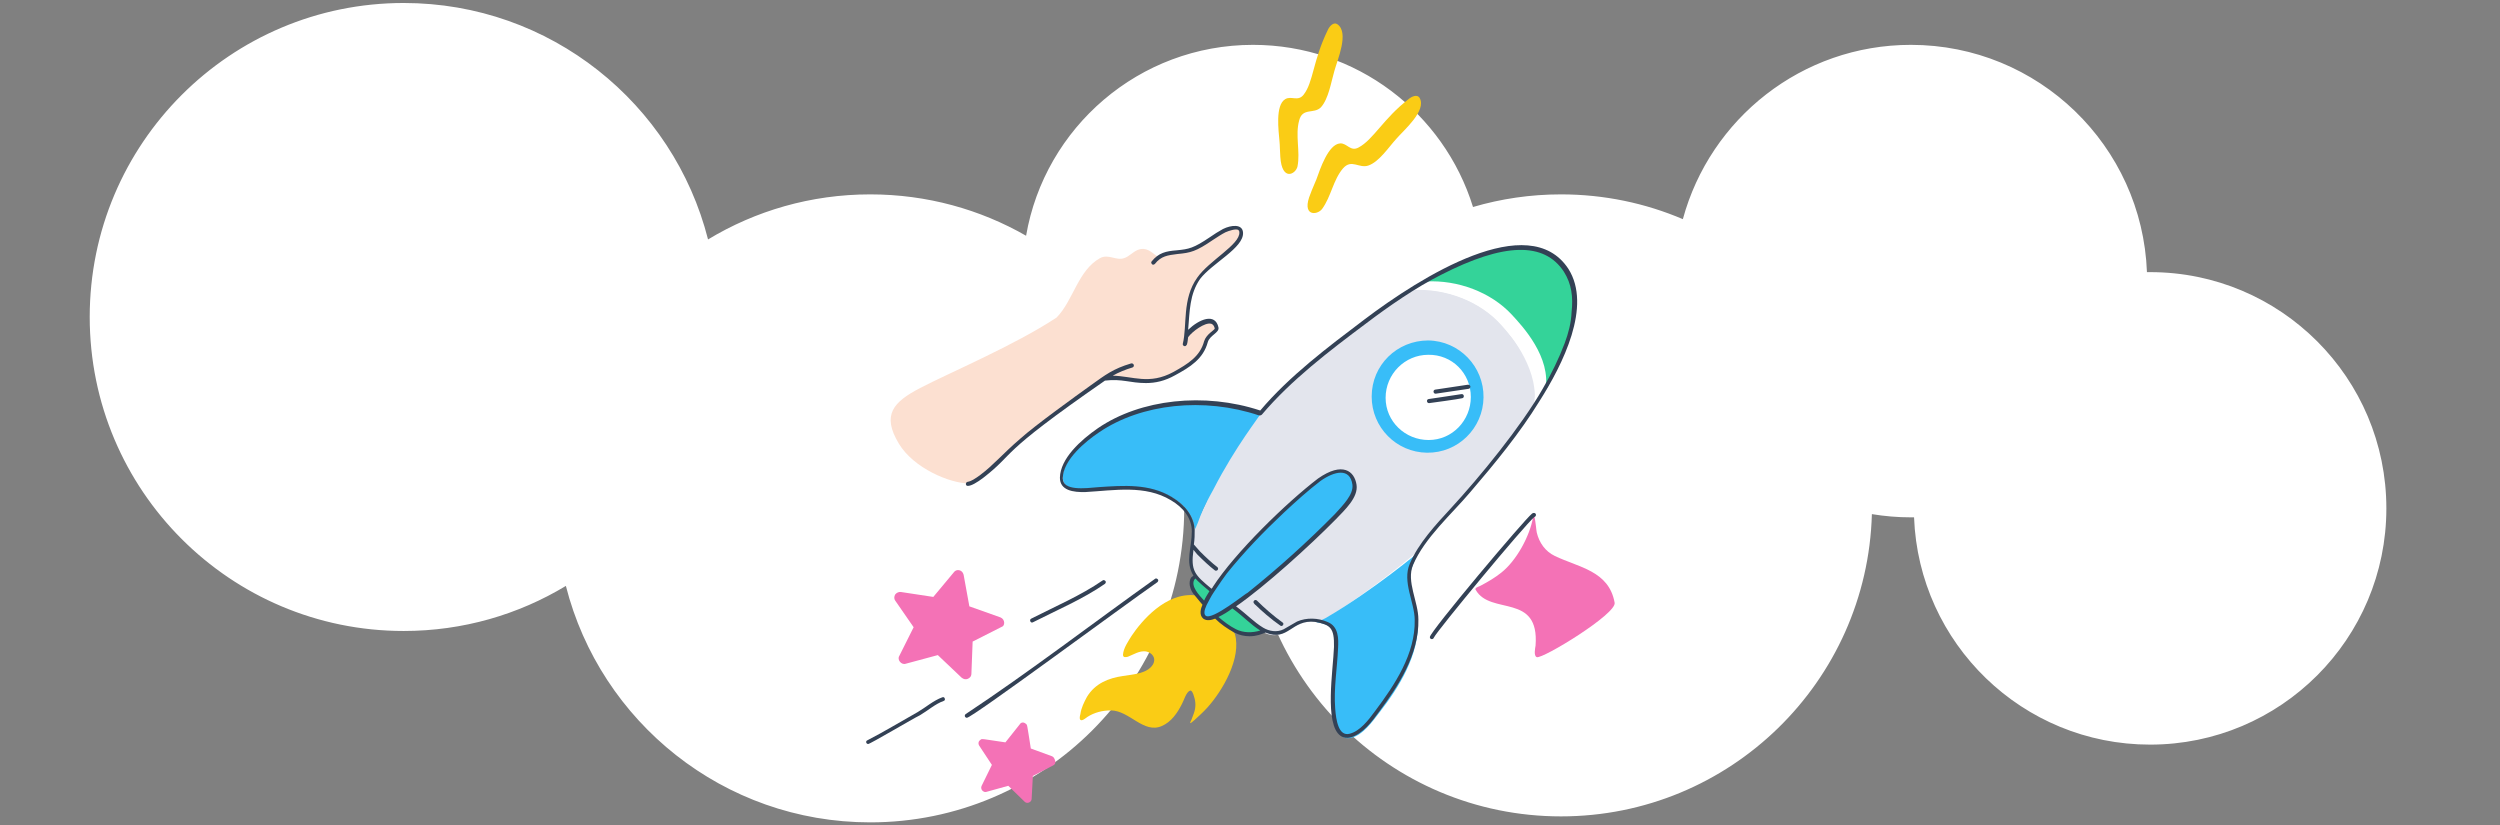
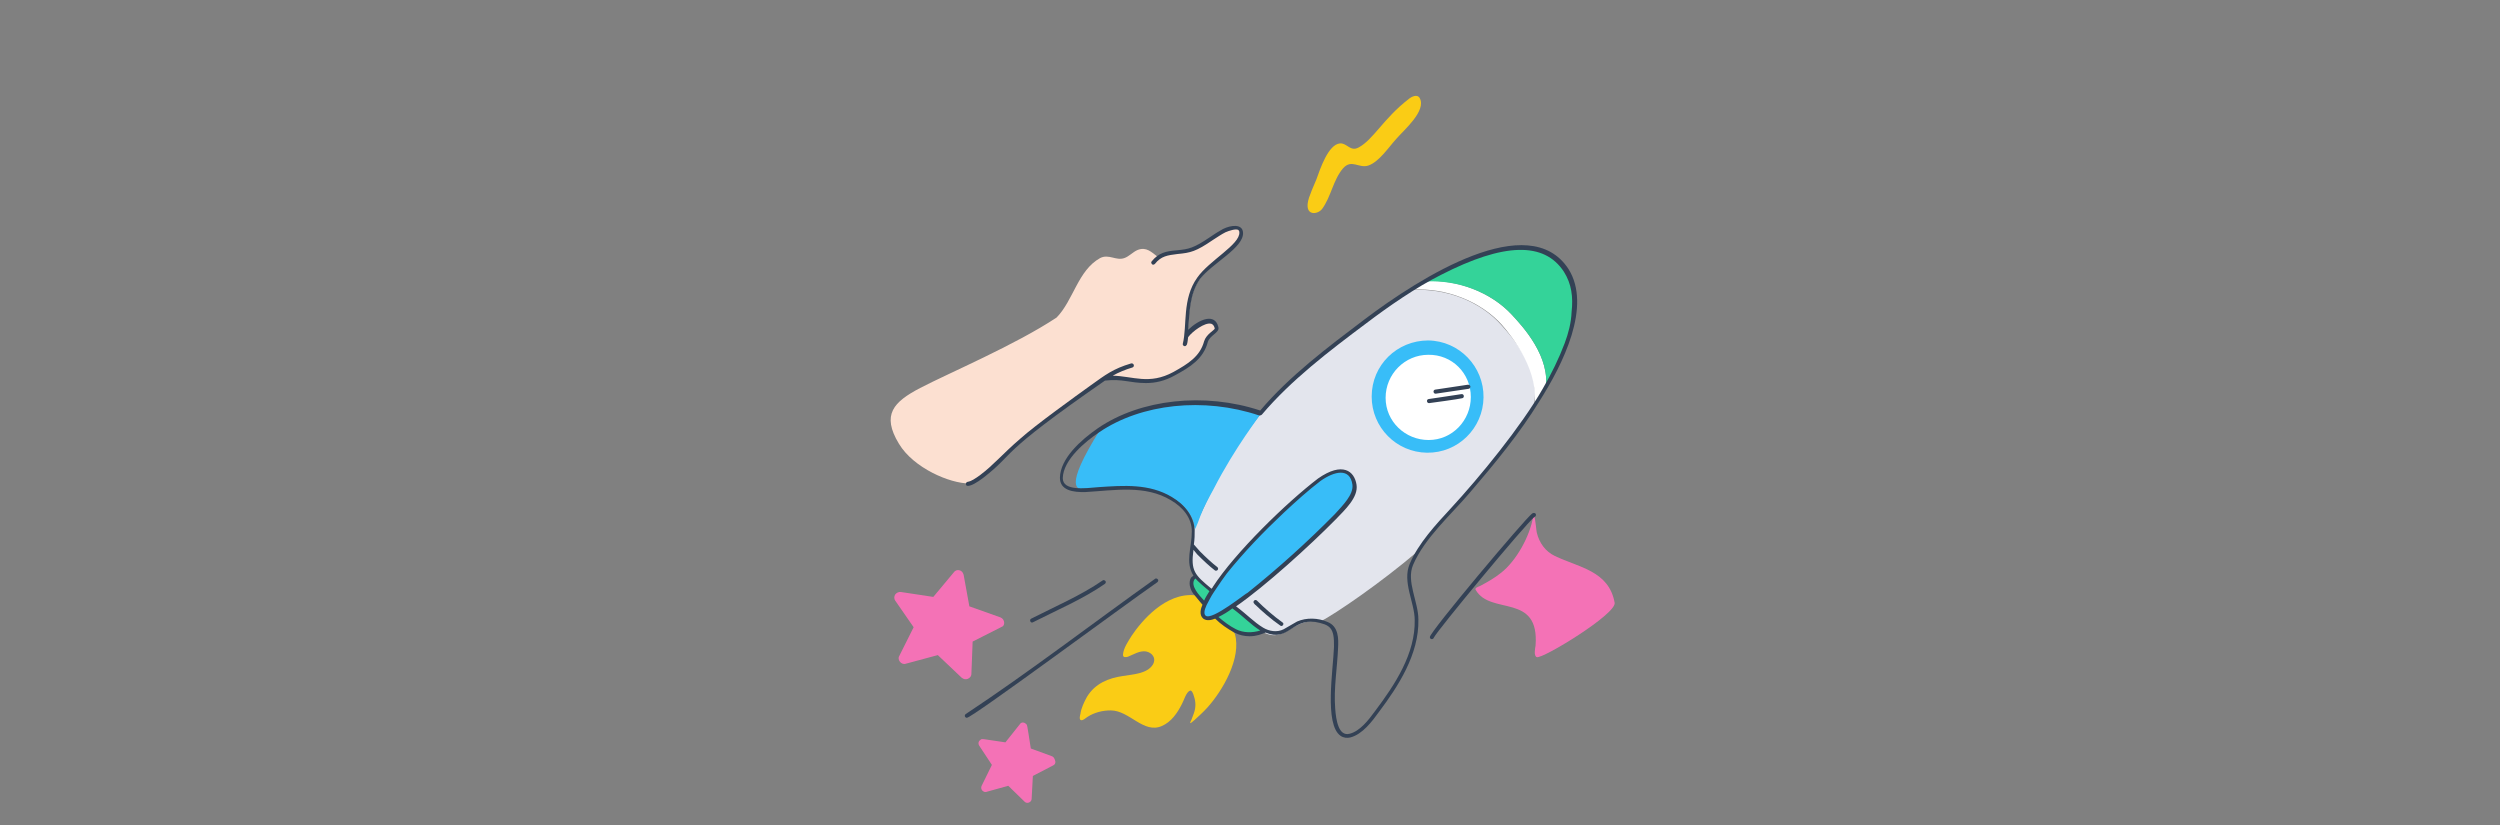
<svg xmlns="http://www.w3.org/2000/svg" width="418" height="138" viewBox="0 0 418 138" fill="none">
  <rect x="0" y="0" width="418" height="138" fill="#808080" stroke="none" />
  <g clip-path="url(#clip0_231_846)">
-     <path d="M67.5 0.5C92.02 0.5 112.612 17.311 118.385 40.035C126.299 35.252 135.578 32.5 145.5 32.5C154.985 32.5 163.883 35.016 171.562 39.416C174.686 21.29 190.482 7.5 209.5 7.5C226.798 7.5 241.431 18.908 246.287 34.611C250.952 33.238 255.89 32.5 261 32.5C268.231 32.5 275.117 33.976 281.374 36.643C285.925 19.852 301.269 7.5 319.5 7.5C340.815 7.5 358.183 24.383 358.969 45.506C359.146 45.504 359.323 45.5 359.5 45.5C381.315 45.5 399 63.185 399 85C399 106.815 381.315 124.5 359.5 124.5C338.185 124.5 320.815 107.616 320.03 86.493C319.854 86.496 319.677 86.5 319.5 86.5C317.279 86.5 315.101 86.313 312.979 85.961C312.206 114.004 289.23 136.5 261 136.5C232.281 136.5 209 113.219 209 84.5C209 84.498 209 84.495 209 84.493C205.155 84.444 201.446 83.834 197.951 82.736C197.983 83.487 198 84.242 198 85C198 113.995 174.495 137.5 145.5 137.5C120.979 137.5 100.386 120.689 94.614 97.964C86.7 102.747 77.422 105.5 67.5 105.5C38.505 105.5 15 81.995 15 53C15 24.005 38.505 0.5 67.5 0.5Z" fill="white" />
    <path d="M251.059 54.39C247.497 50.348 241.675 48.156 236.195 48.499L236.126 48.43C233.455 50.074 230.852 51.924 228.317 53.842C223.043 57.815 217.494 62.062 212.905 66.857C204.205 75.967 199.958 88.571 199.41 88.571C199.41 92.064 198.04 94.599 200.163 96.722C200.917 97.476 201.739 98.23 202.492 98.846C202.629 98.846 202.972 97.887 204.684 95.695C207.562 92.064 210.781 88.708 214.206 85.557C216.193 83.707 218.179 81.858 220.303 80.214C224.687 76.858 229.482 79.597 222.769 86.585C216.193 93.434 207.493 100.353 205.849 101.449C205.917 101.586 209.48 104.6 210.85 105.491C212.699 106.655 214.001 106.244 215.439 105.354C216.672 104.6 218.453 103.504 220.782 103.915C223.317 102.614 230.92 97.407 237.017 92.201C239.209 88.708 242.702 85.489 245.305 82.338C249.141 77.748 253.183 73.022 256.402 67.884C257.841 61.925 252.84 56.376 251.059 54.39Z" fill="#E3E5ED" />
    <path d="M238.798 56.924C233.592 56.924 229.345 61.034 229.345 66.309C229.345 71.446 233.455 75.625 238.592 75.693C243.798 75.762 247.977 71.583 248.045 66.446C248.114 61.308 244.004 56.993 238.798 56.924Z" fill="#38BDF8" />
    <path d="M238.798 59.322C234.893 59.322 231.674 62.541 231.674 66.514C231.674 70.487 234.962 73.57 238.866 73.57C242.839 73.57 245.922 70.281 245.922 66.377C245.922 62.404 242.771 59.253 238.798 59.322Z" fill="white" />
    <path d="M252.703 52.54C249.21 48.841 243.661 46.718 238.387 46.992C237.633 47.403 236.811 47.882 236.195 48.362L236.263 48.43C241.675 48.088 247.566 50.348 251.128 54.321C252.909 56.376 257.567 62.267 256.471 68.158C257.019 67.268 257.909 66.035 258.389 65.281C259.416 59.664 254.484 54.458 252.703 52.54Z" fill="white" />
    <path d="M262.019 45.279C257.293 37.95 246.059 42.745 238.455 47.06C243.73 46.786 249.278 48.841 252.772 52.609C254.553 54.527 259.416 59.733 258.389 65.281C258.457 65.281 260.512 61.651 262.019 57.678C263.526 53.842 264.348 48.773 262.019 45.279Z" fill="#34D399" />
    <path d="M206.123 101.312C205.232 101.929 204.342 102.545 203.314 102.956C203.109 102.956 204.821 104.532 206.534 105.354C207.904 106.039 209.48 106.107 210.987 105.559L211.192 105.217C210.507 104.806 206.328 101.518 206.123 101.312Z" fill="#34D399" />
    <path d="M200.095 96.243C198.04 96.243 199.958 99.463 201.465 100.97C201.807 100.148 202.287 99.394 202.766 98.778C202.835 98.778 200.506 97.134 200.095 96.243Z" fill="#34D399" />
-     <path d="M237.359 92.133C237.496 92.133 229.55 98.709 221.947 103.162C221.399 103.504 220.782 103.778 220.166 103.915V104.052C220.782 104.121 221.399 104.326 221.947 104.532C223.591 105.217 223.591 106.998 223.522 108.573C223.385 111.998 222.769 115.355 223.043 118.848C223.18 120.355 223.522 123.986 225.92 123.369C227.906 122.89 229.482 120.629 230.646 119.122C234.003 114.807 237.222 109.532 237.085 103.984C237.017 101.038 234.893 97.613 236.126 94.736C236.469 93.709 236.88 92.887 237.359 92.133Z" fill="#38BDF8" />
    <path d="M220.645 80.146C214.891 84.598 204.753 94.257 201.465 100.97C200.369 103.23 201.533 103.915 203.314 102.956H203.383C205.369 101.929 206.671 100.97 208.658 99.463C209.343 98.778 215.234 94.394 223.111 86.448C229.139 80.351 225.988 76.447 220.645 80.146Z" fill="#38BDF8" />
-     <path d="M210.918 68.98C202.287 66.103 191.464 66.651 183.929 71.857C181.531 73.501 177.695 76.584 177.695 79.803C177.695 81.858 180.093 81.927 181.668 81.858C186.532 81.653 191.669 80.625 196.122 83.297C198.04 84.461 199.615 86.174 199.752 88.503C199.889 88.503 200.711 86.311 200.711 86.242C201.328 84.667 202.081 83.297 202.903 81.79C206.602 74.597 210.576 69.665 210.918 68.98Z" fill="#38BDF8" />
+     <path d="M210.918 68.98C202.287 66.103 191.464 66.651 183.929 71.857C177.695 81.858 180.093 81.927 181.668 81.858C186.532 81.653 191.669 80.625 196.122 83.297C198.04 84.461 199.615 86.174 199.752 88.503C199.889 88.503 200.711 86.311 200.711 86.242C201.328 84.667 202.081 83.297 202.903 81.79C206.602 74.597 210.576 69.665 210.918 68.98Z" fill="#38BDF8" />
    <path d="M237.359 16.372C236.948 15.687 235.989 16.167 235.51 16.578C231.331 19.797 229.619 23.359 227.153 24.661C225.783 25.414 225.235 23.907 224.07 23.976C222.084 24.113 220.714 28.291 220.097 30.004C219.892 30.552 219.344 31.716 219.138 32.333C217.494 36.237 220.234 36.032 221.056 34.936C222.563 32.881 222.906 30.072 224.55 28.154C225.988 26.51 227.221 28.223 228.797 27.675C230.578 27.058 232.153 24.661 233.455 23.222C234.688 21.784 238.592 18.496 237.359 16.372Z" fill="#FACC15" />
-     <path d="M223.111 11.851C223.591 10.07 225.646 5.412 223.591 4.042C222.974 3.631 222.289 4.385 222.015 5.001C219.481 10.207 219.618 13.701 217.974 15.824C217.015 17.057 215.919 15.961 214.891 16.578C213.179 17.605 213.795 21.921 213.932 23.633C214.001 24.181 214.001 25.483 214.069 26.236C214.343 30.415 216.672 29.113 216.946 27.812C217.426 25.346 216.535 22.606 217.22 20.14C217.768 17.948 219.686 19.112 220.851 17.948C222.152 16.509 222.563 13.701 223.111 11.851Z" fill="#FACC15" />
    <path d="M203.246 103.093C202.698 103.367 201.807 103.778 201.259 103.367C200.78 102.956 200.917 102.066 201.328 101.175C200.985 100.833 200.095 99.805 199.752 99.531C194.889 99.052 190.847 103.847 189.203 106.313C188.655 107.203 187.833 108.368 187.765 109.464C187.765 110.012 188.244 109.875 188.587 109.806C189.614 109.395 190.505 108.779 191.601 108.916C192.628 109.121 193.382 110.012 192.765 111.108C191.806 112.683 189.34 112.752 187.765 113.026C185.367 113.368 183.107 114.259 181.737 116.519C181.257 117.41 180.778 118.369 180.641 119.396C180.572 119.67 180.435 120.15 180.641 120.355C180.915 120.629 181.6 120.013 181.805 119.876C182.97 119.122 184.34 118.78 185.71 118.78C188.861 118.78 191.19 122.753 194.272 121.383C195.848 120.698 196.875 119.191 197.629 117.684C197.971 117.067 198.314 115.766 198.93 115.492C199.273 115.286 199.547 116.108 199.615 116.382C199.958 117.341 199.958 118.3 199.615 119.259C199.478 119.602 199.341 120.013 199.204 120.355C199.204 120.355 198.93 120.903 198.999 120.903C199.204 120.903 199.547 120.492 199.684 120.424C200.437 119.739 201.191 119.054 201.876 118.3C204.41 115.492 207.63 110.012 206.465 105.97C206.465 105.765 204.136 103.984 203.246 103.093Z" fill="#FACC15" />
    <path d="M207.699 38.909C207.424 37.47 205.301 38.292 204.684 38.635C202.835 39.594 201.191 41.101 199.204 41.786C197.081 42.471 195.3 41.923 193.656 43.087L193.587 42.95C192.491 42.128 191.669 41.238 190.231 41.786C189.409 42.128 188.792 42.882 187.97 43.156C186.6 43.635 185.367 42.402 183.929 43.156C180.23 45.211 179.476 50.211 176.668 53.088C169.749 57.678 158.584 62.404 153.857 64.87C149.405 67.199 147.35 69.323 150.295 74.186C152.761 78.296 158.858 80.831 162.009 80.831C164.68 80.556 165.776 76.447 184.888 63.158C189.477 62.815 192.08 64.802 196.533 62.404C198.93 61.103 201.054 59.801 201.876 57.061C202.218 55.828 203.794 55.349 203.657 54.801C203.109 52.198 199.615 54.595 198.725 56.034H198.519C198.862 52.746 198.588 49.458 200.643 46.581C202.561 43.841 207.836 41.169 207.699 38.909Z" fill="#FCE0D1" />
    <path d="M259.964 92.955C258.389 92.202 257.361 90.763 256.95 89.051C256.882 88.845 256.745 86.996 256.539 86.379C256.471 86.105 256.402 86.174 256.334 86.448C255.786 89.667 253.525 93.777 250.991 95.764C249.963 96.586 248.799 97.271 247.634 97.887C247.429 98.024 246.881 98.161 246.744 98.367C246.675 98.435 246.675 98.572 246.744 98.641C249.21 102.956 257.43 99.052 256.745 107.957C256.676 108.368 256.402 109.669 256.95 109.875C257.909 110.217 270.376 102.614 269.965 100.764C269.006 95.421 263.937 94.873 259.964 92.955Z" fill="#F472B6" />
    <path d="M175.914 126.452L172.352 125.15C171.667 120.835 171.804 121.246 171.462 120.972C171.119 120.698 170.708 120.766 170.503 121.109L168.105 124.123C164.269 123.575 164.132 123.438 163.927 123.712C163.584 123.917 163.516 124.328 163.721 124.671L165.845 127.89L164.132 131.384C163.995 131.658 164.064 131.932 164.201 132.137C164.406 132.343 164.612 132.48 164.886 132.411L168.585 131.384L171.325 134.055C171.736 134.466 172.489 134.124 172.489 133.576L172.695 129.74L176.12 127.959C176.394 127.822 176.462 127.616 176.462 127.342C176.325 126.794 176.188 126.589 175.914 126.452Z" fill="#F472B6" />
    <path d="M167.283 103.23L162.077 101.381L161.118 96.106C160.913 95.216 159.885 95.079 159.474 95.695L156.049 99.805L150.638 98.983C150.295 98.915 149.884 99.12 149.679 99.394C149.473 99.737 149.473 100.148 149.679 100.422L152.761 104.874L150.364 109.669C149.953 110.286 150.706 111.245 151.46 110.971L156.803 109.532L160.776 113.3C161.118 113.574 161.461 113.642 161.803 113.505C162.146 113.368 162.42 113.094 162.42 112.615L162.625 107.272L167.489 104.806C168.037 104.669 168.105 103.573 167.283 103.23Z" fill="#F472B6" />
    <path d="M240.031 65.829C239.62 65.829 239.551 65.213 239.962 65.144C241.127 64.939 244.278 64.528 245.442 64.322C245.648 64.322 245.785 64.391 245.853 64.596C245.853 64.802 245.785 64.939 245.579 65.007C245.168 65.076 240.099 65.829 240.031 65.829Z" fill="#334155" />
    <path d="M238.935 67.405C238.524 67.405 238.455 66.788 238.866 66.72C240.099 66.514 243.182 66.103 244.346 65.898C244.826 65.829 244.894 66.514 244.483 66.583C244.004 66.72 239.003 67.405 238.935 67.405Z" fill="#334155" />
    <path d="M262.225 44.937C255.649 34.936 237.633 46.238 228.112 53.431C221.947 58.089 215.576 62.884 210.713 68.638C201.396 65.555 190.71 66.72 183.586 71.583C180.709 73.57 177.284 76.652 177.216 79.872C177.216 81.995 179.408 82.338 181.531 82.269C186.326 81.995 191.464 81.036 195.779 83.639C197.766 84.804 199.273 86.585 199.273 88.845C199.273 91.585 198.108 93.983 199.547 96.243C199.478 96.312 199.204 96.517 199.136 96.586C198.93 96.928 198.862 97.408 198.93 97.887C199.067 98.572 199.341 99.12 199.752 99.531C200.232 100.148 201.054 101.107 201.054 101.107C200.78 101.723 200.437 102.819 201.191 103.436C201.739 103.847 202.492 103.71 203.177 103.436C204.068 104.326 205.232 105.148 206.397 105.765C207.15 106.176 208.041 106.381 208.932 106.381C210.096 106.381 210.918 106.039 211.603 105.765C215.439 107.34 215.919 103.504 219.892 103.984C222.426 104.463 223.111 104.943 223.043 108.162C222.906 111.998 221.399 121.109 224.139 123.027C224.618 123.369 225.235 123.438 225.783 123.301C227.838 122.753 229.413 120.629 230.646 118.917C233.729 114.807 237.291 109.395 237.154 103.573C237.154 100.627 235.099 97.202 236.263 94.462C238.181 89.941 242.771 85.9 245.785 82.338C249.895 77.543 254.073 72.474 257.361 67.131C261.334 60.897 266.198 51.17 262.225 44.937ZM199.684 96.928L199.889 96.723C200.3 97.271 201.739 98.435 202.218 98.846C201.876 99.394 201.533 99.942 201.328 100.422C200.506 99.531 199.067 98.024 199.684 96.928ZM201.602 102.956C201.259 102.682 201.328 102.066 201.739 101.175C202.081 100.559 202.492 99.668 202.972 98.983C203.383 98.435 203.794 97.682 205.164 95.832C208.041 92.27 211.192 88.982 214.686 85.694C216.741 83.776 218.727 81.995 220.782 80.42C223.111 78.776 225.714 78.159 226.125 81.036C226.331 82.68 224.55 84.461 223.18 85.968C218.659 90.558 213.727 95.01 208.589 99.12C208.452 99.052 202.698 103.778 201.602 102.956ZM206.671 105.217C205.575 104.669 204.616 103.915 203.725 103.162C204.547 102.751 205.369 102.271 206.054 101.723C208.178 103.299 209.069 104.395 210.713 105.422C209.411 105.833 207.904 105.833 206.671 105.217ZM261.608 57.404C260.649 59.938 259.416 62.473 257.978 64.939C254.347 71.309 247.429 79.735 242.565 85.009C240.099 87.681 237.154 90.832 235.715 94.257C234.414 97.271 236.537 100.764 236.537 103.641C236.674 109.258 233.249 114.464 229.893 118.917C228.797 120.424 227.358 122.273 225.646 122.684C223.796 123.164 223.385 120.355 223.248 118.506C222.974 115.081 223.591 111.724 223.728 108.299C223.796 106.861 223.865 104.737 221.947 103.984C220.371 103.299 218.453 103.23 216.878 103.915C216.124 104.326 215.371 104.806 214.617 105.217C213.521 105.765 212.22 105.559 211.192 104.943C209.617 103.984 208.589 102.819 206.671 101.381C211.466 98.093 219.138 91.106 223.317 86.859C224.824 85.283 227.153 83.16 226.81 81.036C226.468 78.776 224.481 77.132 220.371 80.009C215.165 83.982 206.534 92.339 202.766 98.161C202.766 98.23 202.698 98.298 202.561 98.435C199.752 96.106 199.067 95.49 199.547 91.928L200.163 92.681C201.259 93.777 202.218 94.668 203.109 95.353C203.177 95.421 203.246 95.421 203.314 95.421C203.657 95.421 203.794 95.01 203.52 94.805C202.629 94.12 201.67 93.229 200.643 92.202L199.615 91.037C199.752 90.147 199.752 89.393 199.752 88.571C199.547 86.379 198.245 84.461 195.916 83.091C192.149 80.831 187.833 81.173 183.723 81.447C181.394 81.653 177.695 82.132 177.695 79.94C177.764 76.858 181.531 73.775 183.792 72.268C190.847 67.473 201.328 66.377 210.507 69.46H210.713C210.781 69.46 210.918 69.391 210.987 69.323C215.85 63.569 222.221 58.705 228.454 54.047C232.153 51.239 236.811 48.019 240.921 45.964C251.47 40.553 258.183 40.416 261.471 45.416C262.773 47.471 263.047 49.663 262.773 52.129C262.704 53.979 262.225 55.76 261.608 57.404Z" fill="#334155" />
    <path d="M214.069 104.6C212.562 103.573 210.781 101.997 209.959 101.175C209.822 101.107 209.754 100.97 209.685 100.901C209.548 100.764 209.548 100.559 209.685 100.422C209.822 100.285 210.028 100.285 210.165 100.422C211.398 101.655 212.973 103.025 214.412 104.052C214.823 104.258 214.412 104.874 214.069 104.6Z" fill="#334155" />
    <path d="M207.836 38.909C207.767 37.402 205.849 37.607 204.479 38.292C203.725 38.703 202.972 39.183 202.287 39.662C199.547 41.512 198.793 41.649 196.738 41.854C194.957 41.991 193.724 42.265 192.56 43.704C192.423 43.841 192.491 44.046 192.628 44.183C192.765 44.32 192.971 44.252 193.108 44.115C194.135 42.813 195.231 42.676 196.875 42.471C199.067 42.265 199.958 42.06 202.766 40.142C203.52 39.662 204.205 39.183 204.89 38.84C205.506 38.566 206.602 38.224 207.013 38.429C207.082 38.498 207.219 38.566 207.219 38.84C207.356 40.895 202.15 43.567 200.163 46.444C197.629 50.006 198.519 54.39 197.766 57.472C197.697 57.678 197.903 57.883 198.108 57.883C198.245 57.883 198.382 57.746 198.451 57.609C198.588 57.198 198.588 56.787 198.656 56.376C199.41 55.349 201.465 53.91 202.424 54.116C202.561 54.116 202.972 54.253 203.109 54.938C203.04 55.212 201.67 55.897 201.328 57.061C200.643 59.596 198.656 60.829 196.19 62.199C192.149 64.391 189.409 62.884 186.052 62.815C187.011 62.267 188.176 61.788 189.34 61.445C189.751 61.308 189.614 60.692 189.135 60.76C186.121 61.651 184.819 62.678 182.422 64.391C179.75 66.309 173.174 71.035 170.571 73.364C167.626 75.898 166.119 77.748 163.927 79.392C163.105 80.008 162.351 80.488 161.803 80.556C161.392 80.625 161.392 81.242 161.803 81.242C162.42 81.242 163.31 80.694 164.338 79.94C170.092 75.487 166.256 76.447 184.751 63.637C187.628 63.295 188.929 64.048 191.601 64.048C193.176 64.048 194.752 63.706 196.464 62.747C198.999 61.377 201.191 60.007 201.944 57.198C202.287 56.034 203.931 55.623 203.725 54.732C203.177 52.266 200.506 53.362 198.656 55.143C198.93 52.061 198.862 49.252 200.643 46.649C202.698 43.978 207.973 41.443 207.836 38.909Z" fill="#334155" />
    <path d="M161.666 120.013C161.324 120.013 161.187 119.602 161.461 119.396C172.215 112.272 182.627 104.258 193.108 96.791C193.245 96.654 193.45 96.723 193.587 96.86C193.724 96.997 193.656 97.202 193.519 97.339C187.696 101.381 162.557 120.013 161.666 120.013Z" fill="#334155" />
    <path d="M172.421 103.436C176.325 101.449 180.778 99.531 184.34 97.065C184.477 96.928 184.682 96.997 184.819 97.134C184.956 97.271 184.888 97.476 184.751 97.613C181.12 100.148 176.599 102.066 172.695 104.052C172.352 104.258 172.01 103.641 172.421 103.436Z" fill="#334155" />
-     <path d="M145.158 124.397C144.815 124.397 144.678 123.917 145.021 123.78C147.829 122.342 150.638 120.629 153.446 119.054C154.748 118.3 156.049 117.136 157.556 116.588C157.762 116.519 157.899 116.588 157.967 116.793C158.036 116.999 157.967 117.136 157.762 117.204C156.392 117.684 155.09 118.848 153.789 119.602C152.761 120.081 145.5 124.397 145.158 124.397Z" fill="#334155" />
    <path d="M239.072 106.518C239.072 105.628 254.827 86.927 256.128 85.9C256.128 85.9 256.265 85.763 256.471 85.763C256.882 85.763 256.95 86.311 256.539 86.448C254.827 87.886 240.305 105.422 239.757 106.587C239.62 106.998 239.072 106.929 239.072 106.518Z" fill="#334155" />
  </g>
  <defs>
    <clipPath id="clip0_231_846">
      <rect width="418" height="137" fill="white" transform="translate(0 0.5)" />
    </clipPath>
  </defs>
</svg>